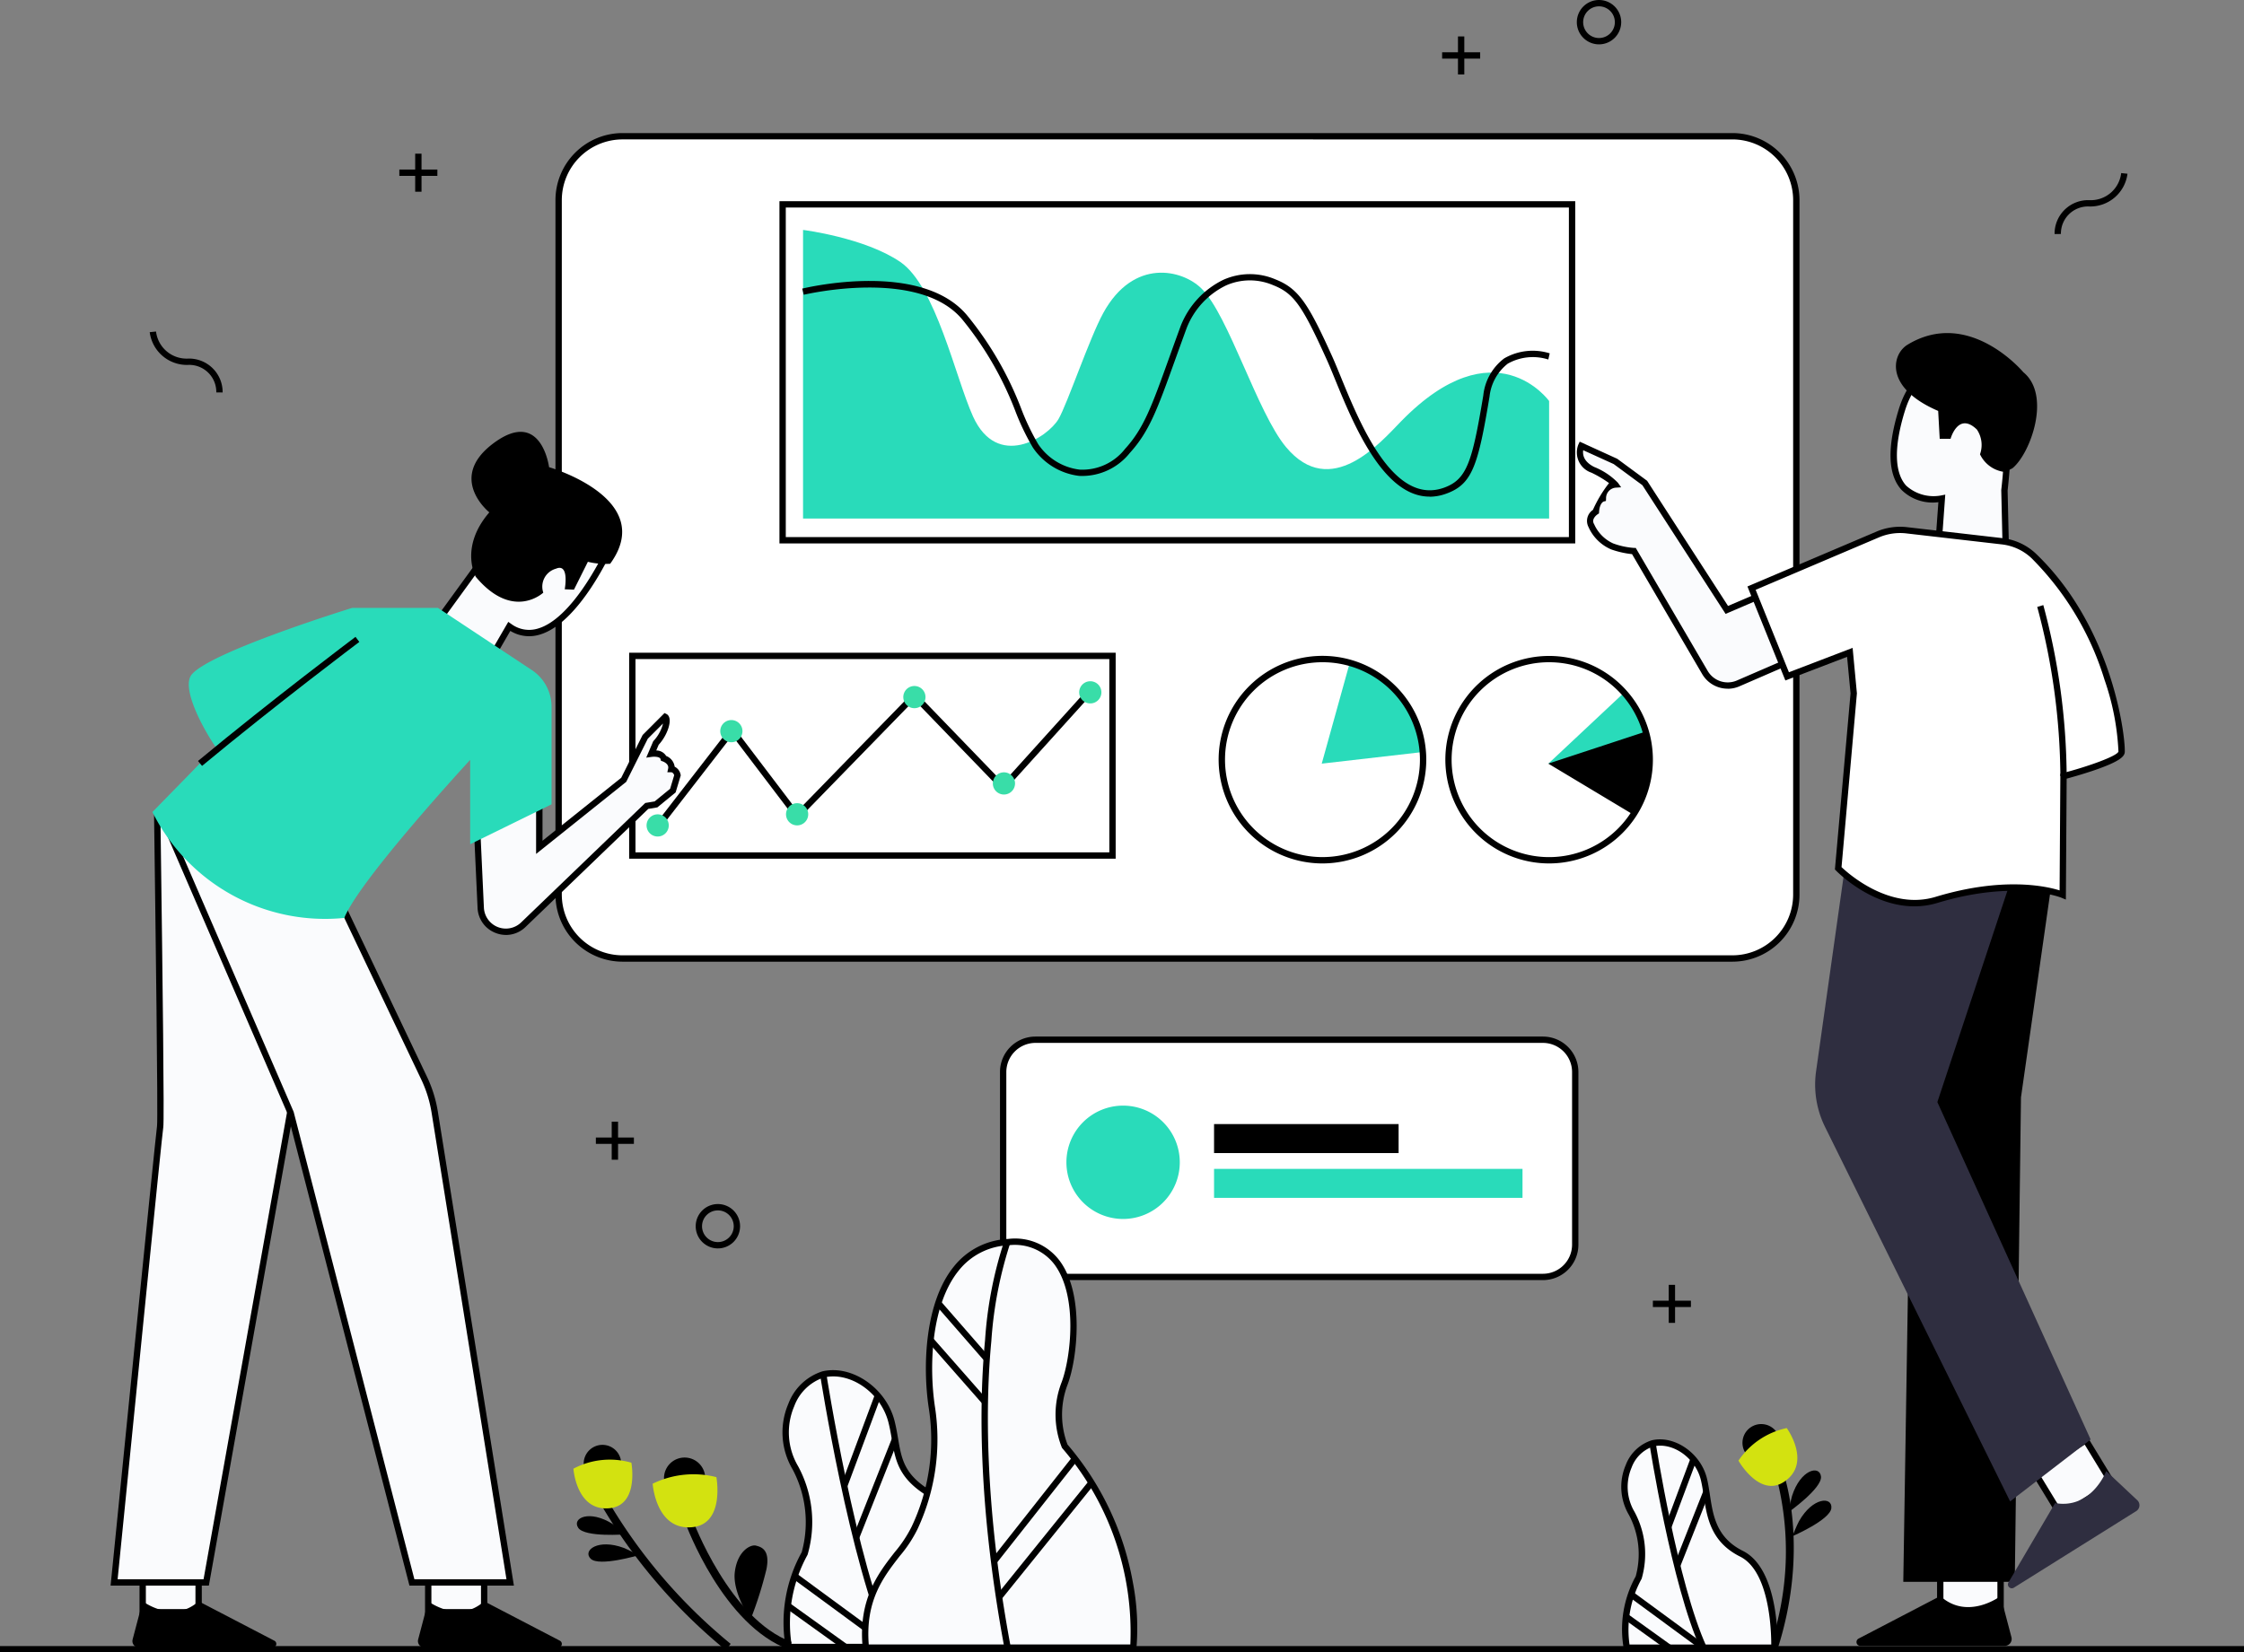
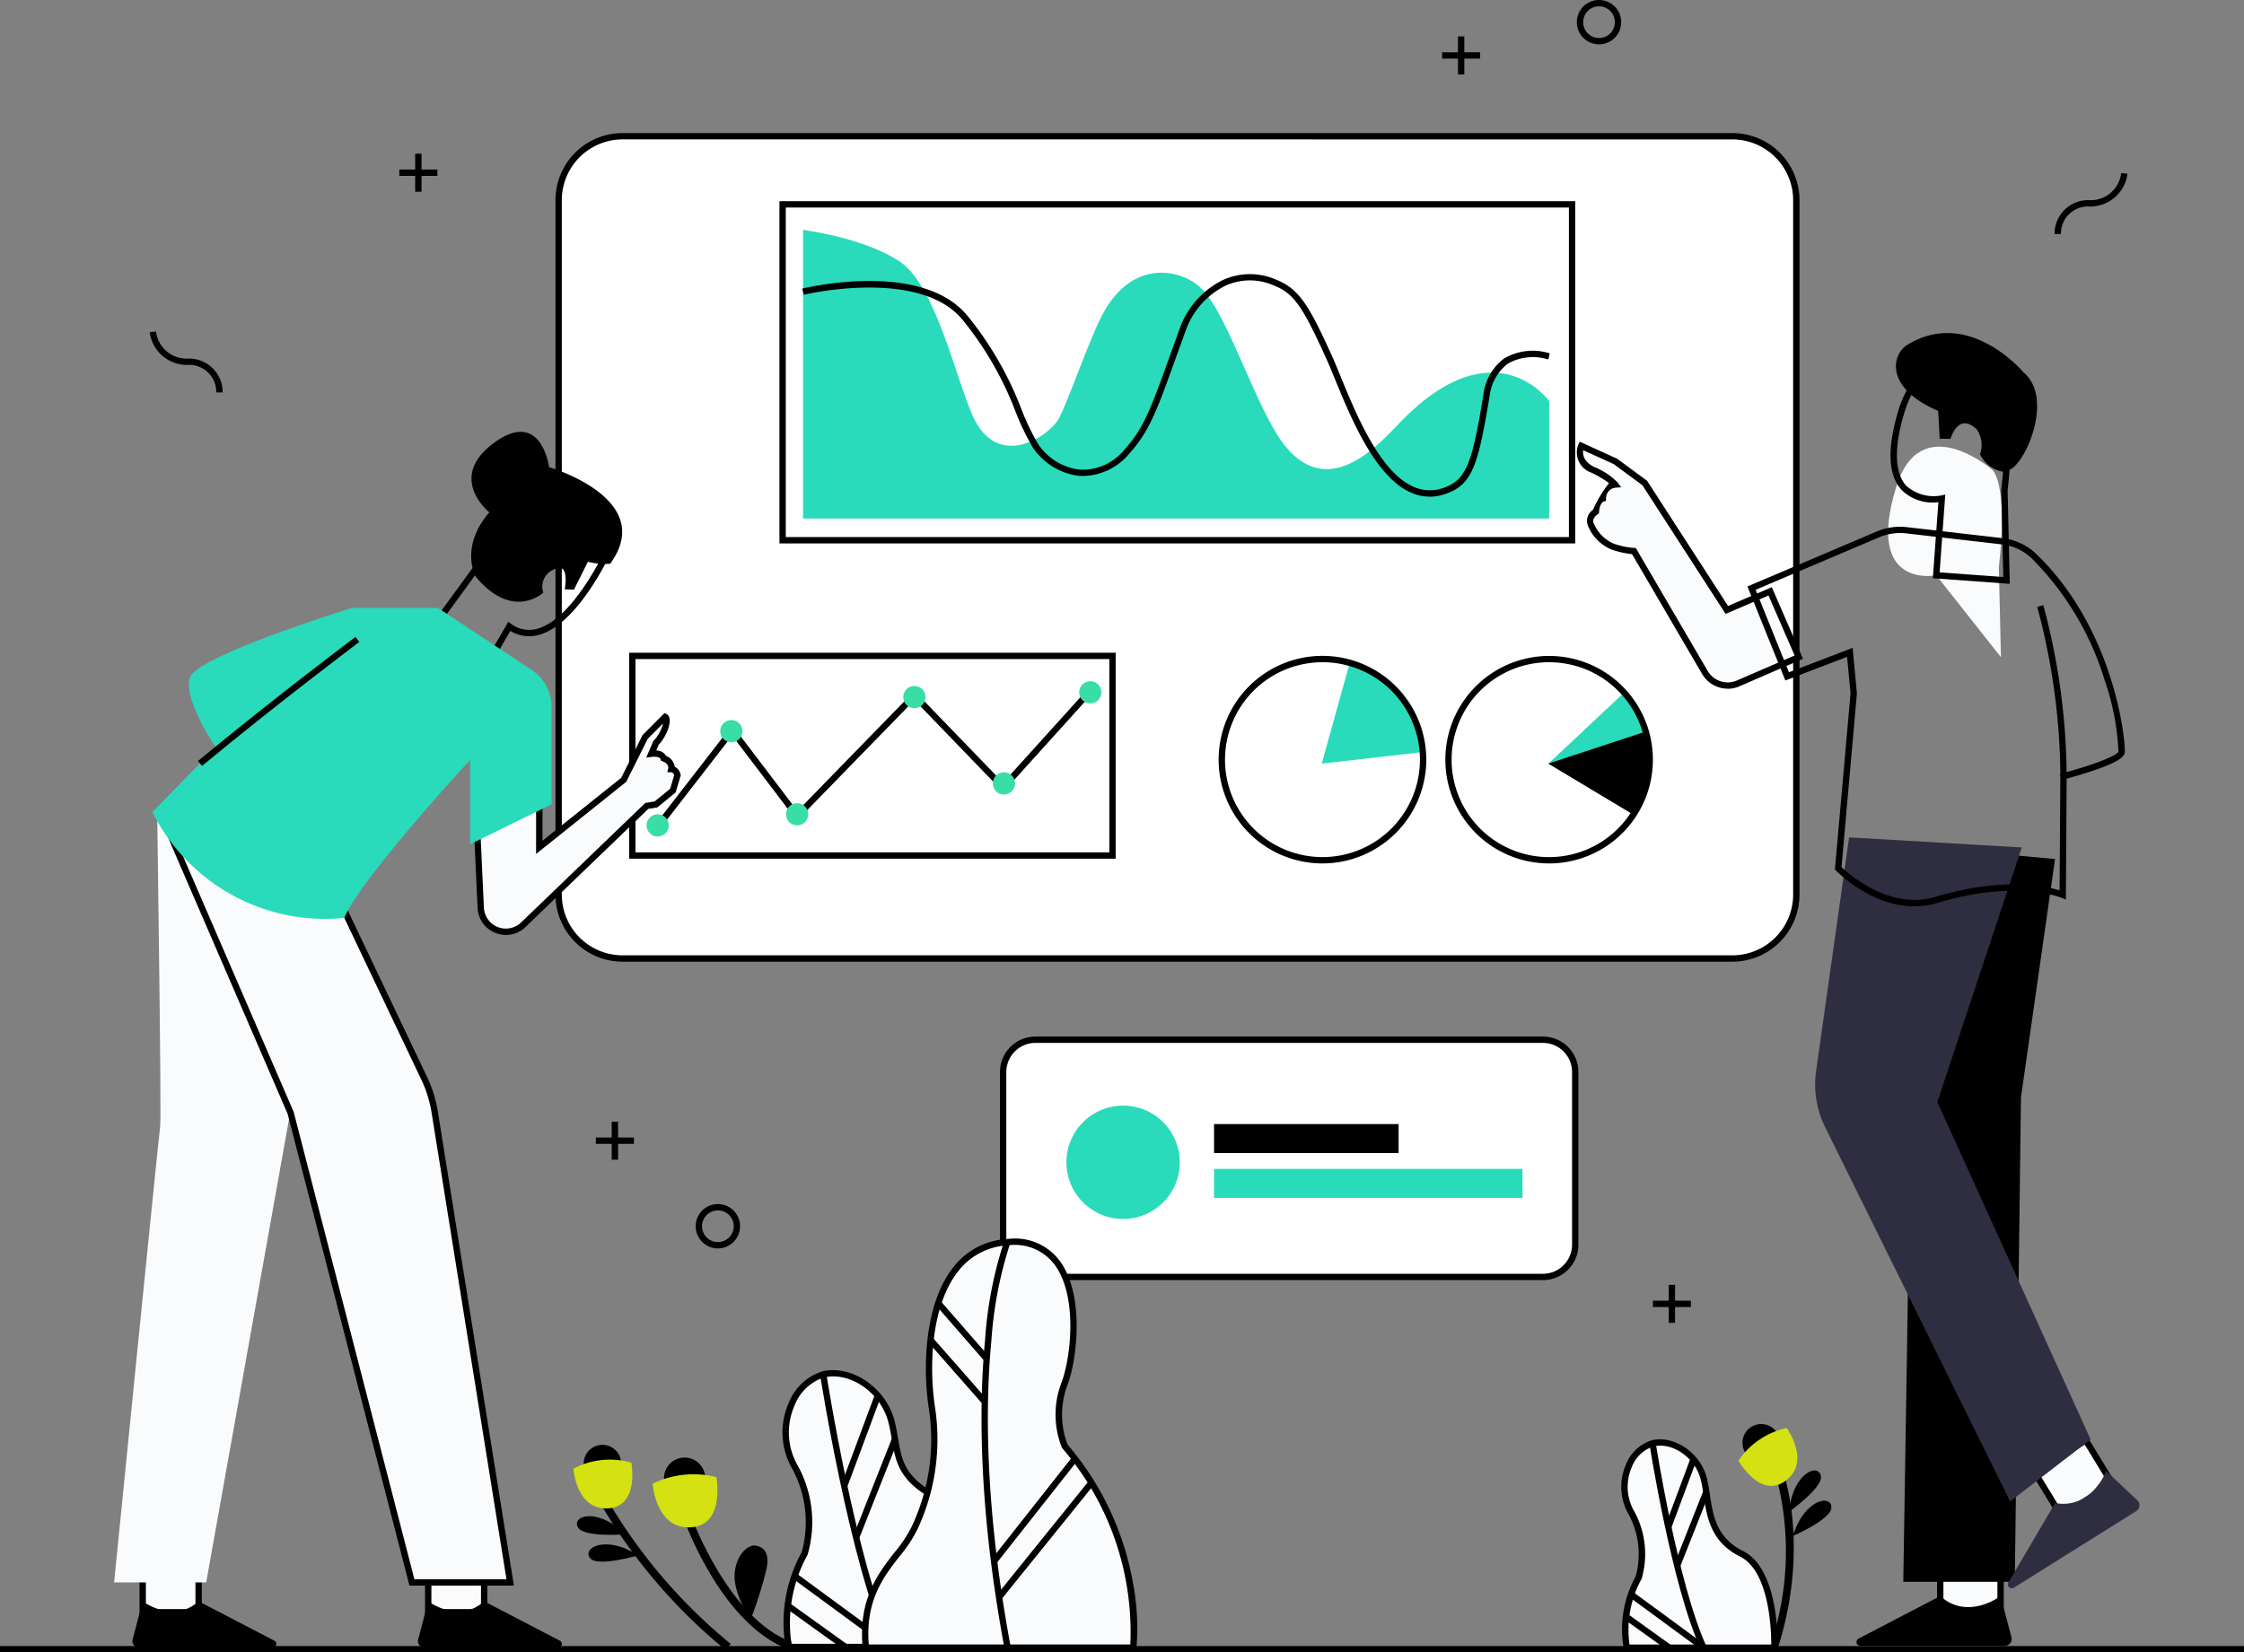
<svg xmlns="http://www.w3.org/2000/svg" width="215.355" height="158.627" viewBox="0 0 215.355 158.627">
  <rect x="0" y="0" width="215.355" height="158.627" fill="#808080" stroke="none" />
  <defs>
    <clipPath id="clip-path">
      <rect id="長方形_2012" data-name="長方形 2012" width="215.355" height="158.627" fill="none" />
    </clipPath>
  </defs>
  <g id="グループ_838" data-name="グループ 838" transform="translate(8.179 10.171)">
    <g id="グループ_813" data-name="グループ 813" transform="translate(-8.179 -10.169)">
      <path id="パス_1480" data-name="パス 1480" d="M1462.082,1135.544h-1.521v-1.521h-.608v1.521h-1.521v.608h1.521v1.521h.608v-1.521h1.521Z" transform="translate(-1299.806 -1010.683)" />
      <path id="パス_1481" data-name="パス 1481" d="M527.892,991.519V990h-.608v1.521h-1.521v.608h1.521v1.521h.608v-1.521h1.521v-.608Z" transform="translate(-468.578 -882.322)" />
      <path id="パス_1482" data-name="パス 1482" d="M356.023,137.155H354.5v-1.521h-.608v1.521h-1.521v.608h1.521v1.521h.608v-1.521h1.521Z" transform="translate(-314.047 -120.883)" />
      <g id="グループ_812" data-name="グループ 812" transform="translate(0 -0.002)">
        <g id="グループ_811" data-name="グループ 811" transform="translate(0 0)" clip-path="url(#clip-path)">
          <path id="パス_1483" data-name="パス 1483" d="M615.985,1066.968a2.129,2.129,0,1,1,2.129-2.129,2.131,2.131,0,0,1-2.129,2.129m0-3.65a1.521,1.521,0,1,0,1.521,1.521,1.523,1.523,0,0,0-1.521-1.521" transform="translate(-547.09 -947.124)" />
          <path id="パス_1484" data-name="パス 1484" d="M1276.108,33.68h-1.521V32.159h-.608V33.68h-1.521v.608h1.521v1.521h.608V34.288h1.521Z" transform="translate(-1134.058 -28.661)" />
          <path id="パス_1485" data-name="パス 1485" d="M1393.443,4.256a2.129,2.129,0,1,1,2.129-2.129,2.132,2.132,0,0,1-2.129,2.129m0-3.65a1.521,1.521,0,1,0,1.521,1.521,1.523,1.523,0,0,0-1.521-1.521" transform="translate(-1239.987 0.002)" />
          <path id="パス_1486" data-name="パス 1486" d="M1812.858,158.62a3.221,3.221,0,0,1,3.336-3.252,2.939,2.939,0,0,0,3.056-2.6l.605.063a3.6,3.6,0,0,1-3.655,3.144,2.6,2.6,0,0,0-2.734,2.64Z" transform="translate(-1615.682 -136.153)" />
          <path id="パス_1487" data-name="パス 1487" d="M139.107,298.45l-.608-.005.3,0-.3,0a2.6,2.6,0,0,0-2.734-2.64,3.6,3.6,0,0,1-3.655-3.144l.605-.063a2.953,2.953,0,0,0,3.056,2.6,3.221,3.221,0,0,1,3.336,3.252" transform="translate(-117.741 -260.774)" />
          <path id="パス_1488" data-name="パス 1488" d="M492.9,126.385v66.666a6.133,6.133,0,0,0,6.133,6.133H605.549a6.134,6.134,0,0,0,6.134-6.133V126.385a6.134,6.134,0,0,0-6.134-6.133H499.035a6.134,6.134,0,0,0-6.133,6.133" transform="translate(-439.291 -107.173)" fill="#fff" />
          <path id="パス_1489" data-name="パス 1489" d="M603.057,197H496.544a6.445,6.445,0,0,1-6.438-6.438V123.894a6.445,6.445,0,0,1,6.438-6.438H603.057a6.445,6.445,0,0,1,6.438,6.438V190.56A6.445,6.445,0,0,1,603.057,197M496.544,118.064a5.836,5.836,0,0,0-5.829,5.829V190.56a5.836,5.836,0,0,0,5.829,5.829H603.057a5.836,5.836,0,0,0,5.829-5.829V123.894a5.836,5.836,0,0,0-5.829-5.829Z" transform="translate(-436.799 -104.681)" />
          <path id="パス_1490" data-name="パス 1490" d="M708.574,202.922v27.706h71.6V219.35s-5.2-7.3-14.221,1.962c-1.972,2.024-6.743,7.6-11.034,2.452-2.756-3.307-5.489-12.6-8.091-15.2-1.839-1.839-6.526-2.981-9.44,2.329-1.328,2.42-3.453,8.734-4.291,10.175-1.033,1.776-5.884,4.9-8.214-.245-1.69-3.735-3.555-12.5-6.988-14.834s-9.317-3.065-9.317-3.065" transform="translate(-631.506 -180.851)" fill="#29dbba" />
          <path id="パス_1491" data-name="パス 1491" d="M764.115,210.434H687.743V177.583h76.372Zm-75.764-.608h75.155V178.191H688.351Z" transform="translate(-612.94 -158.268)" />
          <path id="パス_1492" data-name="パス 1492" d="M768.107,263.246c-4.456,0-7.311-6.974-9.093-11.326-.3-.739-.564-1.378-.8-1.893-2.344-5.181-3.155-6.305-5.106-7.076a5.649,5.649,0,0,0-4.532.024,7.64,7.64,0,0,0-3.775,4.089c-.41,1.117-.775,2.134-1.1,3.032-1.7,4.733-2.479,6.894-4.357,8.96a5.852,5.852,0,0,1-4.862,2.2,6.246,6.246,0,0,1-4.447-2.73,23.283,23.283,0,0,1-1.673-3.486,31.877,31.877,0,0,0-5.048-8.743c-4.12-5.061-15.151-2.455-15.262-2.428l-.143-.591c.468-.114,11.515-2.723,15.877,2.635a32.412,32.412,0,0,1,5.138,8.894,22.824,22.824,0,0,0,1.627,3.4,5.6,5.6,0,0,0,3.986,2.448,5.2,5.2,0,0,0,4.358-2c1.8-1.976,2.56-4.1,4.234-8.756.323-.9.689-1.917,1.1-3.036a8.288,8.288,0,0,1,4.1-4.434,6.236,6.236,0,0,1,5-.035c2.232.881,3.164,2.367,5.437,7.391.238.525.5,1.168.806,1.913,1.909,4.663,5.1,12.468,9.968,10.677,2.167-.8,2.671-2.495,3.728-8.837a5.12,5.12,0,0,1,2.009-3.563,5.467,5.467,0,0,1,4.366-.484l-.135.593a4.9,4.9,0,0,0-3.892.4,4.644,4.644,0,0,0-1.748,3.157c-1.1,6.62-1.652,8.4-4.118,9.307a4.748,4.748,0,0,1-1.649.309" transform="translate(-630.918 -215.572)" />
          <path id="パス_1493" data-name="パス 1493" d="M1175.891,593.544l-9.7,1.115,2.689-9.68a9.662,9.662,0,0,1,7.016,8.566" transform="translate(-1039.345 -521.352)" fill="#29dbba" />
          <path id="パス_1494" data-name="パス 1494" d="M1085.259,598.819a9.963,9.963,0,1,1,9.932-10.719c.02.242.03.5.03.757a9.973,9.973,0,0,1-9.962,9.962m0-19.315a9.353,9.353,0,1,0,9.353,9.353c0-.243-.009-.482-.028-.71a9.34,9.34,0,0,0-9.325-8.643" transform="translate(-958.342 -515.932)" />
          <path id="パス_1495" data-name="パス 1495" d="M1375.849,617l-9.7,1.115,7.273-6.818a9.606,9.606,0,0,1,2.432,5.7" transform="translate(-1217.555 -544.807)" fill="#29dbba" />
          <path id="パス_1496" data-name="パス 1496" d="M1285.216,598.819a9.959,9.959,0,1,1,9.566-12.743,9.83,9.83,0,0,1,.366,2.024c.02.242.03.5.03.757a9.96,9.96,0,0,1-9.962,9.962m0-19.315a9.354,9.354,0,1,0,9.353,9.353c0-.243-.009-.482-.028-.71a9.2,9.2,0,0,0-.343-1.9,9.339,9.339,0,0,0-8.982-6.742" transform="translate(-1136.551 -515.932)" />
          <path id="パス_1497" data-name="パス 1497" d="M577.168,620.16l-.481-.372,7.543-9.743,6.262,8.247,11.227-11.53,8.509,8.812,8.3-9.188.451.408-8.735,9.671-8.525-8.83-11.282,11.587-6.209-8.178Z" transform="translate(-513.963 -540.432)" />
          <path id="パス_1498" data-name="パス 1498" d="M954.375,602.334a1.065,1.065,0,1,1-1.065-1.065,1.065,1.065,0,0,1,1.065,1.065" transform="translate(-848.675 -535.872)" fill="#39dda8" />
          <path id="パス_1499" data-name="パス 1499" d="M878.167,682.737a1.065,1.065,0,1,1-1.065-1.065,1.065,1.065,0,0,1,1.065,1.065" transform="translate(-780.755 -607.53)" fill="#39dda8" />
          <path id="パス_1500" data-name="パス 1500" d="M799.163,606.529a1.065,1.065,0,1,1-1.065-1.065,1.065,1.065,0,0,1,1.065,1.065" transform="translate(-710.344 -539.61)" fill="#39dda8" />
          <path id="パス_1501" data-name="パス 1501" d="M695.689,710a1.065,1.065,0,1,1-1.065-1.065A1.065,1.065,0,0,1,695.689,710" transform="translate(-618.125 -631.831)" fill="#39dda8" />
          <path id="パス_1502" data-name="パス 1502" d="M637.659,636.593a1.065,1.065,0,1,1-1.065-1.065,1.065,1.065,0,0,1,1.065,1.065" transform="translate(-566.406 -566.404)" fill="#39dda8" />
          <path id="パス_1503" data-name="パス 1503" d="M572.638,719.792a1.065,1.065,0,1,1-1.065-1.065,1.065,1.065,0,0,1,1.065,1.065" transform="translate(-508.457 -640.554)" fill="#39dda8" />
          <path id="パス_1504" data-name="パス 1504" d="M601.818,595.87H555.127V576.1h46.691Zm-46.083-.608h45.474V576.707H555.735Z" transform="translate(-494.748 -513.439)" />
          <path id="パス_1505" data-name="パス 1505" d="M1375.878,648.39a9.6,9.6,0,0,1-1.57,5.279l-8.164-4.9,9.35-3.077a9.5,9.5,0,0,1,.354,1.962c.02.243.029.488.029.735" transform="translate(-1217.555 -575.464)" />
          <path id="パス_1506" data-name="パス 1506" d="M885.127,920.77v16.577a3.1,3.1,0,0,0,3.1,3.1h48.71a3.1,3.1,0,0,0,3.1-3.1V920.77a3.1,3.1,0,0,0-3.1-3.1h-48.71a3.1,3.1,0,0,0-3.1,3.1" transform="translate(-788.856 -817.862)" fill="#fff" />
          <path id="パス_1507" data-name="パス 1507" d="M934.441,938.255h-48.71a3.4,3.4,0,0,1-3.4-3.4V918.277a3.4,3.4,0,0,1,3.4-3.4h48.71a3.4,3.4,0,0,1,3.4,3.4v16.578a3.4,3.4,0,0,1-3.4,3.4m-48.71-22.771a2.8,2.8,0,0,0-2.792,2.793v16.578a2.8,2.8,0,0,0,2.792,2.793h48.71a2.8,2.8,0,0,0,2.793-2.793V918.277a2.8,2.8,0,0,0-2.793-2.793Z" transform="translate(-786.363 -815.369)" />
          <path id="パス_1508" data-name="パス 1508" d="M951.835,981.268a5.44,5.44,0,1,1-5.44-5.44,5.44,5.44,0,0,1,5.44,5.44" transform="translate(-838.612 -869.691)" fill="#29dbba" />
          <rect id="長方形_1994" data-name="長方形 1994" width="17.711" height="2.783" transform="translate(116.512 107.908)" />
          <rect id="長方形_1995" data-name="長方形 1995" width="29.602" height="2.783" transform="translate(116.512 112.209)" fill="#29dbba" />
          <path id="パス_1509" data-name="パス 1509" d="M693.556,1238.345a13.734,13.734,0,0,1,1.517-8.975,11.065,11.065,0,0,0-.885-8.216c-2.275-3.918,0-8.343,2.654-8.975s5.815,1.517,6.573,4.551.126,5.182,4.677,7.458,4.361,14.157,4.361,14.157Z" transform="translate(-617.852 -1080.237)" fill="#fafbfd" />
          <path id="パス_1510" data-name="パス 1510" d="M710.241,1236.155H690.8l-.053-.238a13.909,13.909,0,0,1,1.533-9.162,10.824,10.824,0,0,0-.867-7.942A6.985,6.985,0,0,1,691,1212.5a5.167,5.167,0,0,1,3.256-3.107c2.838-.675,6.145,1.6,6.939,4.773.15.6.245,1.155.336,1.692.377,2.207.65,3.8,4.181,5.567,4.668,2.334,4.537,13.941,4.529,14.434Zm-18.943-.608h18.34c-.011-1.843-.258-11.613-4.193-13.581-3.807-1.9-4.132-3.806-4.509-6.009-.09-.527-.183-1.071-.327-1.648-.717-2.868-3.676-4.931-6.207-4.328a4.559,4.559,0,0,0-2.838,2.755,6.381,6.381,0,0,0,.376,5.771,11.261,11.261,0,0,1,.911,8.463l-.025.057a13.558,13.558,0,0,0-1.527,8.52" transform="translate(-615.341 -1077.744)" />
          <path id="パス_1511" data-name="パス 1511" d="M730.072,1238.027c-3.766-8.223-6.569-26.254-6.6-26.435l.6-.093c.028.18,2.818,18.129,6.549,26.274Z" transform="translate(-644.786 -1079.73)" />
          <path id="パス_1512" data-name="パス 1512" d="M589.844,1288.416a1.977,1.977,0,1,1-1.977-1.977,1.977,1.977,0,0,1,1.977,1.977" transform="translate(-522.166 -1146.519)" />
          <path id="パス_1513" data-name="パス 1513" d="M614.372,1353.386c-6.287-2.31-9.812-11.831-9.959-12.235l.715-.26c.035.1,3.552,9.594,9.507,11.781Z" transform="translate(-538.674 -1195.048)" />
          <rect id="長方形_1996" data-name="長方形 1996" width="9.254" height="0.608" transform="matrix(0.349, -0.937, 0.937, 0.349, 80.732, 142.547)" />
          <rect id="長方形_1997" data-name="長方形 1997" width="10.153" height="0.608" transform="matrix(0.368, -0.93, 0.93, 0.368, 81.876, 147.488)" />
          <path id="パス_1514" data-name="パス 1514" d="M575.867,1301.815a8.914,8.914,0,0,1,6.117-.632s.834,4.47-2.275,4.8c-3.539.379-3.841-4.171-3.841-4.171" transform="translate(-513.233 -1159.382)" fill="#d3e210" />
          <path id="パス_1515" data-name="パス 1515" d="M518.661,1277.05a1.8,1.8,0,1,1-1.8-1.8,1.8,1.8,0,0,1,1.8,1.8" transform="translate(-459.045 -1136.548)" />
          <path id="パス_1516" data-name="パス 1516" d="M649.688,1371.12s-1.77-2.528-1.517-4.551,1.517-2.655,2.023-2.528,1.39.379,1.011,2.275a37.123,37.123,0,0,1-1.517,4.8" transform="translate(-577.651 -1215.667)" />
          <rect id="長方形_1998" data-name="長方形 1998" width="0.608" height="11.636" transform="matrix(0.592, -0.806, 0.806, 0.592, 76.068, 151.527)" />
          <rect id="長方形_1999" data-name="長方形 1999" width="0.608" height="6.815" transform="matrix(0.583, -0.812, 0.812, 0.583, 75.425, 154.38)" />
          <path id="パス_1517" data-name="パス 1517" d="M782.551,1115.738a8.316,8.316,0,0,1,0-6.067c1.264-3.413,2.149-14.031-5.435-13.525s-8.09,10.618-7.331,15.8a19.945,19.945,0,0,1-1.643,11.629c-1.264,2.907-5.309,5.056-4.677,11.5h25.66a26.952,26.952,0,0,0-6.573-19.34" transform="translate(-680.366 -976.907)" fill="#fafbfd" />
          <path id="パス_1518" data-name="パス 1518" d="M786.906,1132.889H760.7l-.027-.274c-.457-4.66,1.5-7.181,3.08-9.206a12.136,12.136,0,0,0,1.621-2.447A19.553,19.553,0,0,0,767,1109.5c-.6-4.1-.328-10.1,2.414-13.492a7.023,7.023,0,0,1,5.2-2.656,5.343,5.343,0,0,1,4.953,2.082c2.416,3.235,1.69,9.414.787,11.852a8.11,8.11,0,0,0-.026,5.8,27.838,27.838,0,0,1,6.265,13.194,23.145,23.145,0,0,1,.35,6.348Zm-25.65-.608h25.1a27.038,27.038,0,0,0-6.525-18.837l-.027-.031-.018-.037a8.556,8.556,0,0,1-.011-6.3c.864-2.333,1.573-8.227-.7-11.277a4.769,4.769,0,0,0-4.426-1.839,6.436,6.436,0,0,0-4.766,2.431c-2.618,3.242-2.867,9.041-2.285,13.022a20.378,20.378,0,0,1-1.665,11.794,12.566,12.566,0,0,1-1.7,2.578c-1.555,2-3.313,4.259-2.979,8.5" transform="translate(-677.88 -974.415)" />
          <path id="パス_1519" data-name="パス 1519" d="M513.687,1339.926s-3.946.315-4.573-.627,1.083-1.776,3.325-.354c.322.2,1.248.981,1.248.981" transform="translate(-453.623 -1192.635)" />
          <path id="パス_1520" data-name="パス 1520" d="M523.945,1364.124s-3.794,1.13-4.6.338.689-1.963,3.179-1.038c.358.133,1.425.7,1.425.7" transform="translate(-462.658 -1214.828)" />
          <path id="パス_1521" data-name="パス 1521" d="M543.29,1340.565a52.261,52.261,0,0,1-11.854-13.766l.663-.373a51.434,51.434,0,0,0,11.656,13.537Z" transform="translate(-473.634 -1182.157)" />
          <path id="パス_1522" data-name="パス 1522" d="M868.242,1133.774c-2.553-13.747-2.416-23.632-1.852-29.505a38.282,38.282,0,0,1,1.869-9.6l.565.225a38.642,38.642,0,0,0-1.832,9.468c-.556,5.828-.687,15.641,1.849,29.3Z" transform="translate(-771.855 -975.611)" />
          <rect id="長方形_2000" data-name="長方形 2000" width="0.608" height="7.074" transform="matrix(0.754, -0.657, 0.657, 0.754, 89.815, 125.302)" />
          <rect id="長方形_2001" data-name="長方形 2001" width="0.608" height="7.859" transform="translate(89.08 128.844) rotate(-41.301)" />
          <path id="パス_1523" data-name="パス 1523" d="M505.951,1289a7.449,7.449,0,0,1,5.562-.575s.758,4.065-2.069,4.368c-3.218.345-3.493-3.793-3.493-3.793" transform="translate(-450.921 -1148.011)" fill="#d3e210" />
          <rect id="長方形_2002" data-name="長方形 2002" width="12.535" height="0.608" transform="matrix(0.619, -0.785, 0.785, 0.619, 95.161, 149.686)" />
          <rect id="長方形_2003" data-name="長方形 2003" width="14.129" height="0.608" transform="matrix(0.628, -0.778, 0.778, 0.628, 95.642, 153.137)" />
          <path id="パス_1524" data-name="パス 1524" d="M1537.885,1259.863a1.8,1.8,0,1,0,.225-2.533,1.8,1.8,0,0,0-.225,2.533" transform="translate(-1370.243 -1120.202)" />
          <path id="パス_1525" data-name="パス 1525" d="M1578.238,1301.821s3.229-2.291,3.1-3.416-1.97-.667-2.777,1.863c-.116.363-.327,1.554-.327,1.554" transform="translate(-1406.58 -1156.666)" />
          <path id="パス_1526" data-name="パス 1526" d="M1581.448,1327.981s3.635-1.569,3.747-2.7-1.788-1.063-3.1,1.244c-.189.331-.643,1.452-.643,1.452" transform="translate(-1409.441 -1180.505)" />
          <path id="パス_1527" data-name="パス 1527" d="M1562.345,1318.8l-.724-.233a28.33,28.33,0,0,0,.651-16.268l.72-.243c.1.294,2.4,7.3-.648,16.744" transform="translate(-1391.771 -1160.439)" />
          <path id="パス_1528" data-name="パス 1528" d="M1538.565,1260.419a7.449,7.449,0,0,0-4.634,3.129s2.027,3.6,4.39,2.022c2.689-1.8.244-5.151.244-5.151" transform="translate(-1367.092 -1123.329)" fill="#d3e210" />
          <path id="パス_1529" data-name="パス 1529" d="M1433.53,1292.853a10.294,10.294,0,0,1,1.137-6.727,8.292,8.292,0,0,0-.663-6.158c-1.705-2.937,0-6.253,1.99-6.727s4.358,1.137,4.927,3.411.209,5.48,3.62,7.186,3.155,9.015,3.155,9.015Z" transform="translate(-1277.411 -1134.682)" fill="#fafbfd" />
          <path id="パス_1530" data-name="パス 1530" d="M1445.482,1290.664h-14.7l-.053-.238a10.507,10.507,0,0,1,1.153-6.914,8.034,8.034,0,0,0-.645-5.885,5.31,5.31,0,0,1-.311-4.8,3.95,3.95,0,0,1,2.493-2.373c2.166-.516,4.688,1.216,5.292,3.633.123.494.2,1.016.286,1.569.307,2.037.625,4.143,3.175,5.418,3.545,1.772,3.334,8.992,3.323,9.3Zm-14.2-.608h13.608c0-1.36-.169-7.028-2.99-8.439s-3.189-3.783-3.5-5.871c-.081-.538-.158-1.047-.274-1.513-.528-2.111-2.7-3.631-4.561-3.189a3.341,3.341,0,0,0-2.075,2.021,4.708,4.708,0,0,0,.278,4.257,8.523,8.523,0,0,1,.689,6.4l-.025.057a10.109,10.109,0,0,0-1.145,6.272" transform="translate(-1274.904 -1132.189)" />
          <path id="パス_1531" data-name="パス 1531" d="M1460.215,1292.552c-2.827-6.173-4.93-19.7-4.951-19.834l.6-.093c.021.135,2.111,13.578,4.9,19.673Z" transform="translate(-1296.982 -1134.207)" />
          <rect id="長方形_2004" data-name="長方形 2004" width="6.936" height="0.608" transform="translate(159.817 146.481) rotate(-69.544)" />
          <rect id="長方形_2005" data-name="長方形 2005" width="7.61" height="0.608" transform="matrix(0.368, -0.93, 0.93, 0.368, 160.675, 150.183)" />
          <rect id="長方形_2006" data-name="長方形 2006" width="0.608" height="8.722" transform="translate(156.348 153.3) rotate(-53.699)" />
          <rect id="長方形_2007" data-name="長方形 2007" width="0.608" height="5.108" transform="matrix(0.583, -0.812, 0.812, 0.583, 155.867, 155.438)" />
          <rect id="長方形_2008" data-name="長方形 2008" width="5.368" height="3.968" transform="translate(13.695 150.804)" fill="#fafbfd" />
          <path id="パス_1532" data-name="パス 1532" d="M129.088,1388.286h-5.976v-4.576h5.976Zm-5.368-.608h4.76v-3.359h-4.76Z" transform="translate(-109.722 -1233.21)" />
          <path id="パス_1533" data-name="パス 1533" d="M117.847,1413.293s2.917,2.213,5.368,0l7.27,3.787a.345.345,0,0,1-.159.651H117.481a.618.618,0,0,1-.6-.775Z" transform="translate(-104.153 -1259.575)" />
          <rect id="長方形_2009" data-name="長方形 2009" width="5.368" height="3.968" transform="translate(41.096 150.804)" fill="#fafbfd" />
          <path id="パス_1534" data-name="パス 1534" d="M381.023,1388.286h-5.976v-4.576h5.976Zm-5.368-.608h4.76v-3.359h-4.76Z" transform="translate(-334.255 -1233.21)" />
          <path id="パス_1535" data-name="パス 1535" d="M369.782,1413.293s2.917,2.213,5.368,0l7.27,3.787a.345.345,0,0,1-.159.651H369.416a.618.618,0,0,1-.6-.775Z" transform="translate(-328.686 -1259.575)" />
          <path id="パス_1536" data-name="パス 1536" d="M113.2,723.763l4.605,21.685-8.288,46.378h-8.839s4.311-43.157,4.42-43.755c.142-.78-.3-30.706-.28-30.049Z" transform="translate(-89.728 -639.917)" fill="#fafbfd" />
-           <path id="パス_1537" data-name="パス 1537" d="M107.018,789.586h-9.43l.033-.334c.176-1.763,4.314-43.176,4.423-43.779.105-.735-.16-20.508-.247-27.005l-.037-2.788c0-.045,0-.091,0-.137l0-.056h0c.014-.172.071-.319.292-.323l.3-.006,0,.158,8.356,5.722.025.119,4.617,21.743Zm-8.758-.608h8.249l8.233-46.068L110.174,721.4l-7.8-5.342c.007.529.018,1.379.032,2.4.176,13.091.341,26.551.238,27.122s-2.888,28.438-4.383,43.4" transform="translate(-86.974 -637.372)" />
          <path id="パス_1538" data-name="パス 1538" d="M161.77,732.424l9.571,20.1a12.006,12.006,0,0,1,1.015,3.261l7.24,45.145h-9.429l-11.638-45.08-6.5-15.035-5.445-12.588Z" transform="translate(-130.636 -649.019)" fill="#fafbfd" />
          <path id="パス_1539" data-name="パス 1539" d="M175.6,797.442H165.576l-11.691-45.285-12.192-28.184,15.937,4.4,9.63,20.224a12.306,12.306,0,0,1,1.041,3.344Zm-9.55-.608h8.836L167.7,752.041a11.7,11.7,0,0,0-.989-3.179L157.2,728.889,142.755,724.9l11.707,27.061.006.023Z" transform="translate(-126.281 -645.229)" />
          <path id="パス_1540" data-name="パス 1540" d="M426.377,638.773v6.482l8.1-6.482,2.063-4.125,1.915-1.915s.295.147,0,1.031a4.152,4.152,0,0,1-.884,1.473l-.442,1.031s1.031-.147,1.179.442c0,0,.884.295.737,1.031,0,0,.442,0,.589.589l-.442,1.473-1.621,1.326-.884.147-11.848,11.4a2.415,2.415,0,0,1-4.087-1.629l-.417-9.038Z" transform="translate(-374.619 -563.913)" fill="#fafbfd" />
          <path id="パス_1541" data-name="パス 1541" d="M420.617,650.634a2.748,2.748,0,0,1-1.018-.2,2.69,2.69,0,0,1-1.71-2.4l-.426-9.229,6.657-3.572v6.358l7.556-6.045,2.055-4.109,2.1-2.105.2.1c.125.062.5.347.153,1.4a4.486,4.486,0,0,1-.914,1.547l-.234.547a1.1,1.1,0,0,1,.951.524,1.3,1.3,0,0,1,.818,1.034,1.049,1.049,0,0,1,.565.745l.02.081-.493,1.642-1.755,1.436-.871.145-11.781,11.338a2.693,2.693,0,0,1-1.874.765m-2.528-11.473.408,8.847a2.111,2.111,0,0,0,3.572,1.424l11.916-11.469.9-.149,1.486-1.216.389-1.3c-.089-.257-.248-.282-.282-.284H436.1l.082-.364c.094-.468-.528-.681-.534-.683l-.158-.053-.041-.162c-.06-.239-.6-.248-.841-.215l-.533.074.676-1.58.041-.041a3.882,3.882,0,0,0,.81-1.354,2.736,2.736,0,0,0,.083-.3l-1.46,1.459-2.07,4.141-8.649,6.919v-6.607Z" transform="translate(-372.057 -560.882)" />
-           <path id="パス_1542" data-name="パス 1542" d="M385.8,446.656l5.127-7.055,4.486-5.417,7.055,5.127s-4.918,11.155-9.759,7.788l-1.8,3.1Z" transform="translate(-343.839 -386.96)" fill="#fafbfd" />
          <path id="パス_1543" data-name="パス 1543" d="M387.5,447.242l-5.639-3.906,5.322-7.322,4.668-5.637,7.484,5.439-.1.224c-.133.3-3.291,7.376-7.155,8.462a3.445,3.445,0,0,1-2.779-.369Zm-4.781-4.052,4.585,3.176,1.8-3.1.271.189a2.871,2.871,0,0,0,2.545.461c3.227-.907,6.091-6.688,6.661-7.9l-6.622-4.813-4.3,5.19Z" transform="translate(-340.325 -383.568)" />
          <path id="パス_1544" data-name="パス 1544" d="M417.479,388.9s-4.128-3.3.44-6.665,5.293,2.328,5.293,2.328,10.413,3.013,5.864,9.272a7.109,7.109,0,0,1-2.14-.189l-1.336,2.674-.885-.036s.478-2.538-.84-1.977a1.786,1.786,0,0,0-1.218,2.3s-2.907,2.746-6.484-1.524c0,0-1.59-2.826,1.307-6.186" transform="translate(-370.518 -339.715)" />
          <path id="パス_1545" data-name="パス 1545" d="M161.942,536.565h-8.25s-13.627,4.2-15.4,6.408c-.961,1.2.884,4.862,2.326,6.962l-6.083,6.223a18.513,18.513,0,0,0,18.415,10.165c1.473-3.683,12.08-15.174,12.08-15.174v8.1l7.808-3.83v-9.368a4.227,4.227,0,0,0-1.893-3.524Z" transform="translate(-119.907 -478.205)" fill="#29dbba" />
          <path id="パス_1546" data-name="パス 1546" d="M175.094,574.479l-.388-.468c7.065-5.857,15.036-11.855,15.116-11.915l.366.486c-.08.06-8.04,6.049-15.093,11.9" transform="translate(-155.704 -500.959)" />
          <rect id="長方形_2010" data-name="長方形 2010" width="5.791" height="5.554" transform="translate(186.206 149.478)" fill="#fafbfd" />
          <path id="パス_1547" data-name="パス 1547" d="M1715.6,1377.682h-6.4v-6.162h6.4Zm-5.791-.608h5.182v-4.946h-5.182Z" transform="translate(-1523.301 -1222.346)" />
          <path id="パス_1548" data-name="パス 1548" d="M1795.246,1274.217l2.552,4.191,4.909-3.073-2.552-4.19Z" transform="translate(-1599.986 -1132.887)" fill="#fafbfd" />
          <path id="パス_1549" data-name="パス 1549" d="M1794.29,1275.378l-2.869-4.71,5.424-3.4,2.869,4.71Zm-2.037-4.513,2.236,3.671,4.393-2.75-2.236-3.671Z" transform="translate(-1596.576 -1129.437)" />
          <path id="パス_1550" data-name="パス 1550" d="M1412.36,407.4l-4.16,1.783L1400.325,397l-2.823-2.08-3.269-1.486s-.669,1.412,1.114,2.3a6.466,6.466,0,0,1,2.155,1.412,1.326,1.326,0,0,0-1.189,1.337s-.594.149-.669,1.263c0,0-.891.594-.446,1.337a3.93,3.93,0,0,0,2.006,2.006,7.374,7.374,0,0,0,2.08.446L1406.1,415.2a2.53,2.53,0,0,0,3.191,1.044l5.817-2.524Z" transform="translate(-1242.48 -350.643)" fill="#fafbfd" />
          <path id="パス_1551" data-name="パス 1551" d="M1405.829,413.47a2.836,2.836,0,0,1-2.449-1.4l-6.734-11.517a8.758,8.758,0,0,1-2-.452,4.177,4.177,0,0,1-2.181-2.155,1.27,1.27,0,0,1,.426-1.639,12.261,12.261,0,0,1,1.546-2.574,10.8,10.8,0,0,0-1.688-1,2.047,2.047,0,0,1-1.253-2.705l.128-.271,3.6,1.642,2.868,2.113,7.766,12.015,4.2-1.8,2.991,6.871-6.1,2.645a2.822,2.822,0,0,1-1.126.234m-13.864-22.9c-.062.391.009,1.085,1.059,1.61a6.579,6.579,0,0,1,2.266,1.507l.317.444-.544.036a1.015,1.015,0,0,0-.905,1.052l-.013.223-.217.054c-.005,0-.382.139-.439.988l-.01.15-.125.083c-.065.044-.638.453-.354.928l.019.037a3.646,3.646,0,0,0,1.823,1.837,7.268,7.268,0,0,0,1.985.43H1397l.088.15,6.817,11.658a2.227,2.227,0,0,0,2.807.918l5.537-2.4-2.507-5.758-4.118,1.765-7.984-12.353-2.753-2.028Z" transform="translate(-1240.02 -347.358)" />
          <path id="パス_1552" data-name="パス 1552" d="M1693.946,749.657l-3.269,22.882-.594,46.506h-10.7l.743-46.358,2.526-24.07Z" transform="translate(-1496.726 -667.193)" />
          <path id="パス_1553" data-name="パス 1553" d="M1604.857,739.054l-3.17,22.456a9.164,9.164,0,0,0,.859,5.341L1620.31,802.8l7.726-5.943-14.71-32.391,8.1-24.442Z" transform="translate(-1427.399 -658.67)" fill="#2f2e40" />
          <path id="パス_1554" data-name="パス 1554" d="M1651.883,1408.678s-3.147,2.388-5.791,0l-7.843,4.086a.372.372,0,0,0,.172.7h13.856a.666.666,0,0,0,.645-.836Z" transform="translate(-1459.886 -1255.462)" />
-           <path id="パス_1555" data-name="パス 1555" d="M1674.991,346.191l.536-7.369s-6.892,1.4-3.839-8.484c2.341-7.578,9.177-1.675,9.177-1.675s1.608,1.072.67,9.378l.2,8.641Z" transform="translate(-1489.171 -290.964)" fill="#fafbfd" />
+           <path id="パス_1555" data-name="パス 1555" d="M1674.991,346.191s-6.892,1.4-3.839-8.484c2.341-7.578,9.177-1.675,9.177-1.675s1.608,1.072.67,9.378l.2,8.641Z" transform="translate(-1489.171 -290.964)" fill="#fafbfd" />
          <path id="パス_1556" data-name="パス 1556" d="M1679.554,344.511l-7.383-.539.531-7.3a4.253,4.253,0,0,1-3.539-1.181c-1.312-1.45-1.4-4.056-.26-7.745.671-2.172,1.775-3.492,3.283-3.925,2.875-.825,6.133,1.9,6.374,2.1s1.684,1.65.786,9.63Zm-6.732-1.1,6.108.446-.194-8.327,0-.021c.878-7.773-.522-9.081-.536-9.091l-.03-.023c-.032-.027-3.212-2.734-5.82-1.985-1.3.373-2.262,1.557-2.868,3.519-1.056,3.418-1.012,5.891.127,7.154a3.921,3.921,0,0,0,3.361.943l.392-.078-.028.4Z" transform="translate(-1486.677 -288.464)" />
-           <path id="パス_1557" data-name="パス 1557" d="M1545.509,473.3l3.417,8.469,6.018-2.3.372,3.937-1.486,16.79s4.413,4.551,9.432,3.03c7.7-2.334,12.112-.483,12.112-.483l.074-11.388s5.423-1.412,5.572-2.3c.14-.842-.913-11.637-8.428-18.841a5.243,5.243,0,0,0-3.033-1.409l-9.168-1.056a5.467,5.467,0,0,0-2.765.4Z" transform="translate(-1377.411 -416.839)" fill="#fff" />
          <path id="パス_1558" data-name="パス 1558" d="M1557.9,501.352c-4.132,0-7.363-3.275-7.521-3.438l-.1-.1,1.5-16.9-.331-3.511-5.923,2.267-3.641-9.023,12.392-5.272a5.775,5.775,0,0,1,2.919-.423l9.168,1.056a5.576,5.576,0,0,1,3.208,1.491c7.671,7.353,8.651,18.311,8.518,19.11-.061.364-.47.854-3.044,1.724-1.04.351-2.079.642-2.525.763l-.076,11.61-.419-.176c-.043-.018-4.416-1.776-11.906.494a7.618,7.618,0,0,1-2.218.328m-6.987-3.766c.666.635,4.648,4.183,9.028,2.856,6.468-1.96,10.616-1.022,11.9-.62l.073-11.2.226-.059c2.453-.639,5.188-1.621,5.35-2.065a24.284,24.284,0,0,0-1.335-6.886,28.17,28.17,0,0,0-7.005-11.679,4.964,4.964,0,0,0-2.857-1.326l-9.168-1.056a5.176,5.176,0,0,0-2.611.378l-11.843,5.038,3.194,7.915,6.112-2.34.412,4.364Z" transform="translate(-1374.184 -414.347)" />
          <path id="パス_1559" data-name="パス 1559" d="M1781.079,1298.37s-1.4,3.694-4.908,3.073l-4.479,7.625a.372.372,0,0,0,.518.5l11.745-7.353a.666.666,0,0,0,.1-1.05Z" transform="translate(-1578.945 -1157.152)" fill="#2f2e40" />
          <path id="パス_1560" data-name="パス 1560" d="M1800.429,550.452h-.608A63.689,63.689,0,0,0,1797.6,534.2l.583-.175a64.377,64.377,0,0,1,2.242,16.431" transform="translate(-1602.088 -475.938)" />
          <path id="パス_1561" data-name="パス 1561" d="M1676.9,301.458l.148,2.674h1.04s.724-2.634,2.526-.891a2.65,2.65,0,0,1,.3,2.377,3,3,0,0,0,2.289,1.688,4.08,4.08,0,0,0,.832-.351c1.743-1.439,3.734-7.015,1.04-9.212,0,0-5.2-6.241-11.119-2.64-1.5.91-2.254,4.126,2.947,6.355" transform="translate(-1490.895 -262.009)" />
          <line id="線_134" data-name="線 134" x2="215.355" transform="translate(0 158.323)" fill="#29dbba" />
          <rect id="長方形_2011" data-name="長方形 2011" width="215.355" height="0.608" transform="translate(0 158.019)" />
        </g>
      </g>
    </g>
  </g>
</svg>